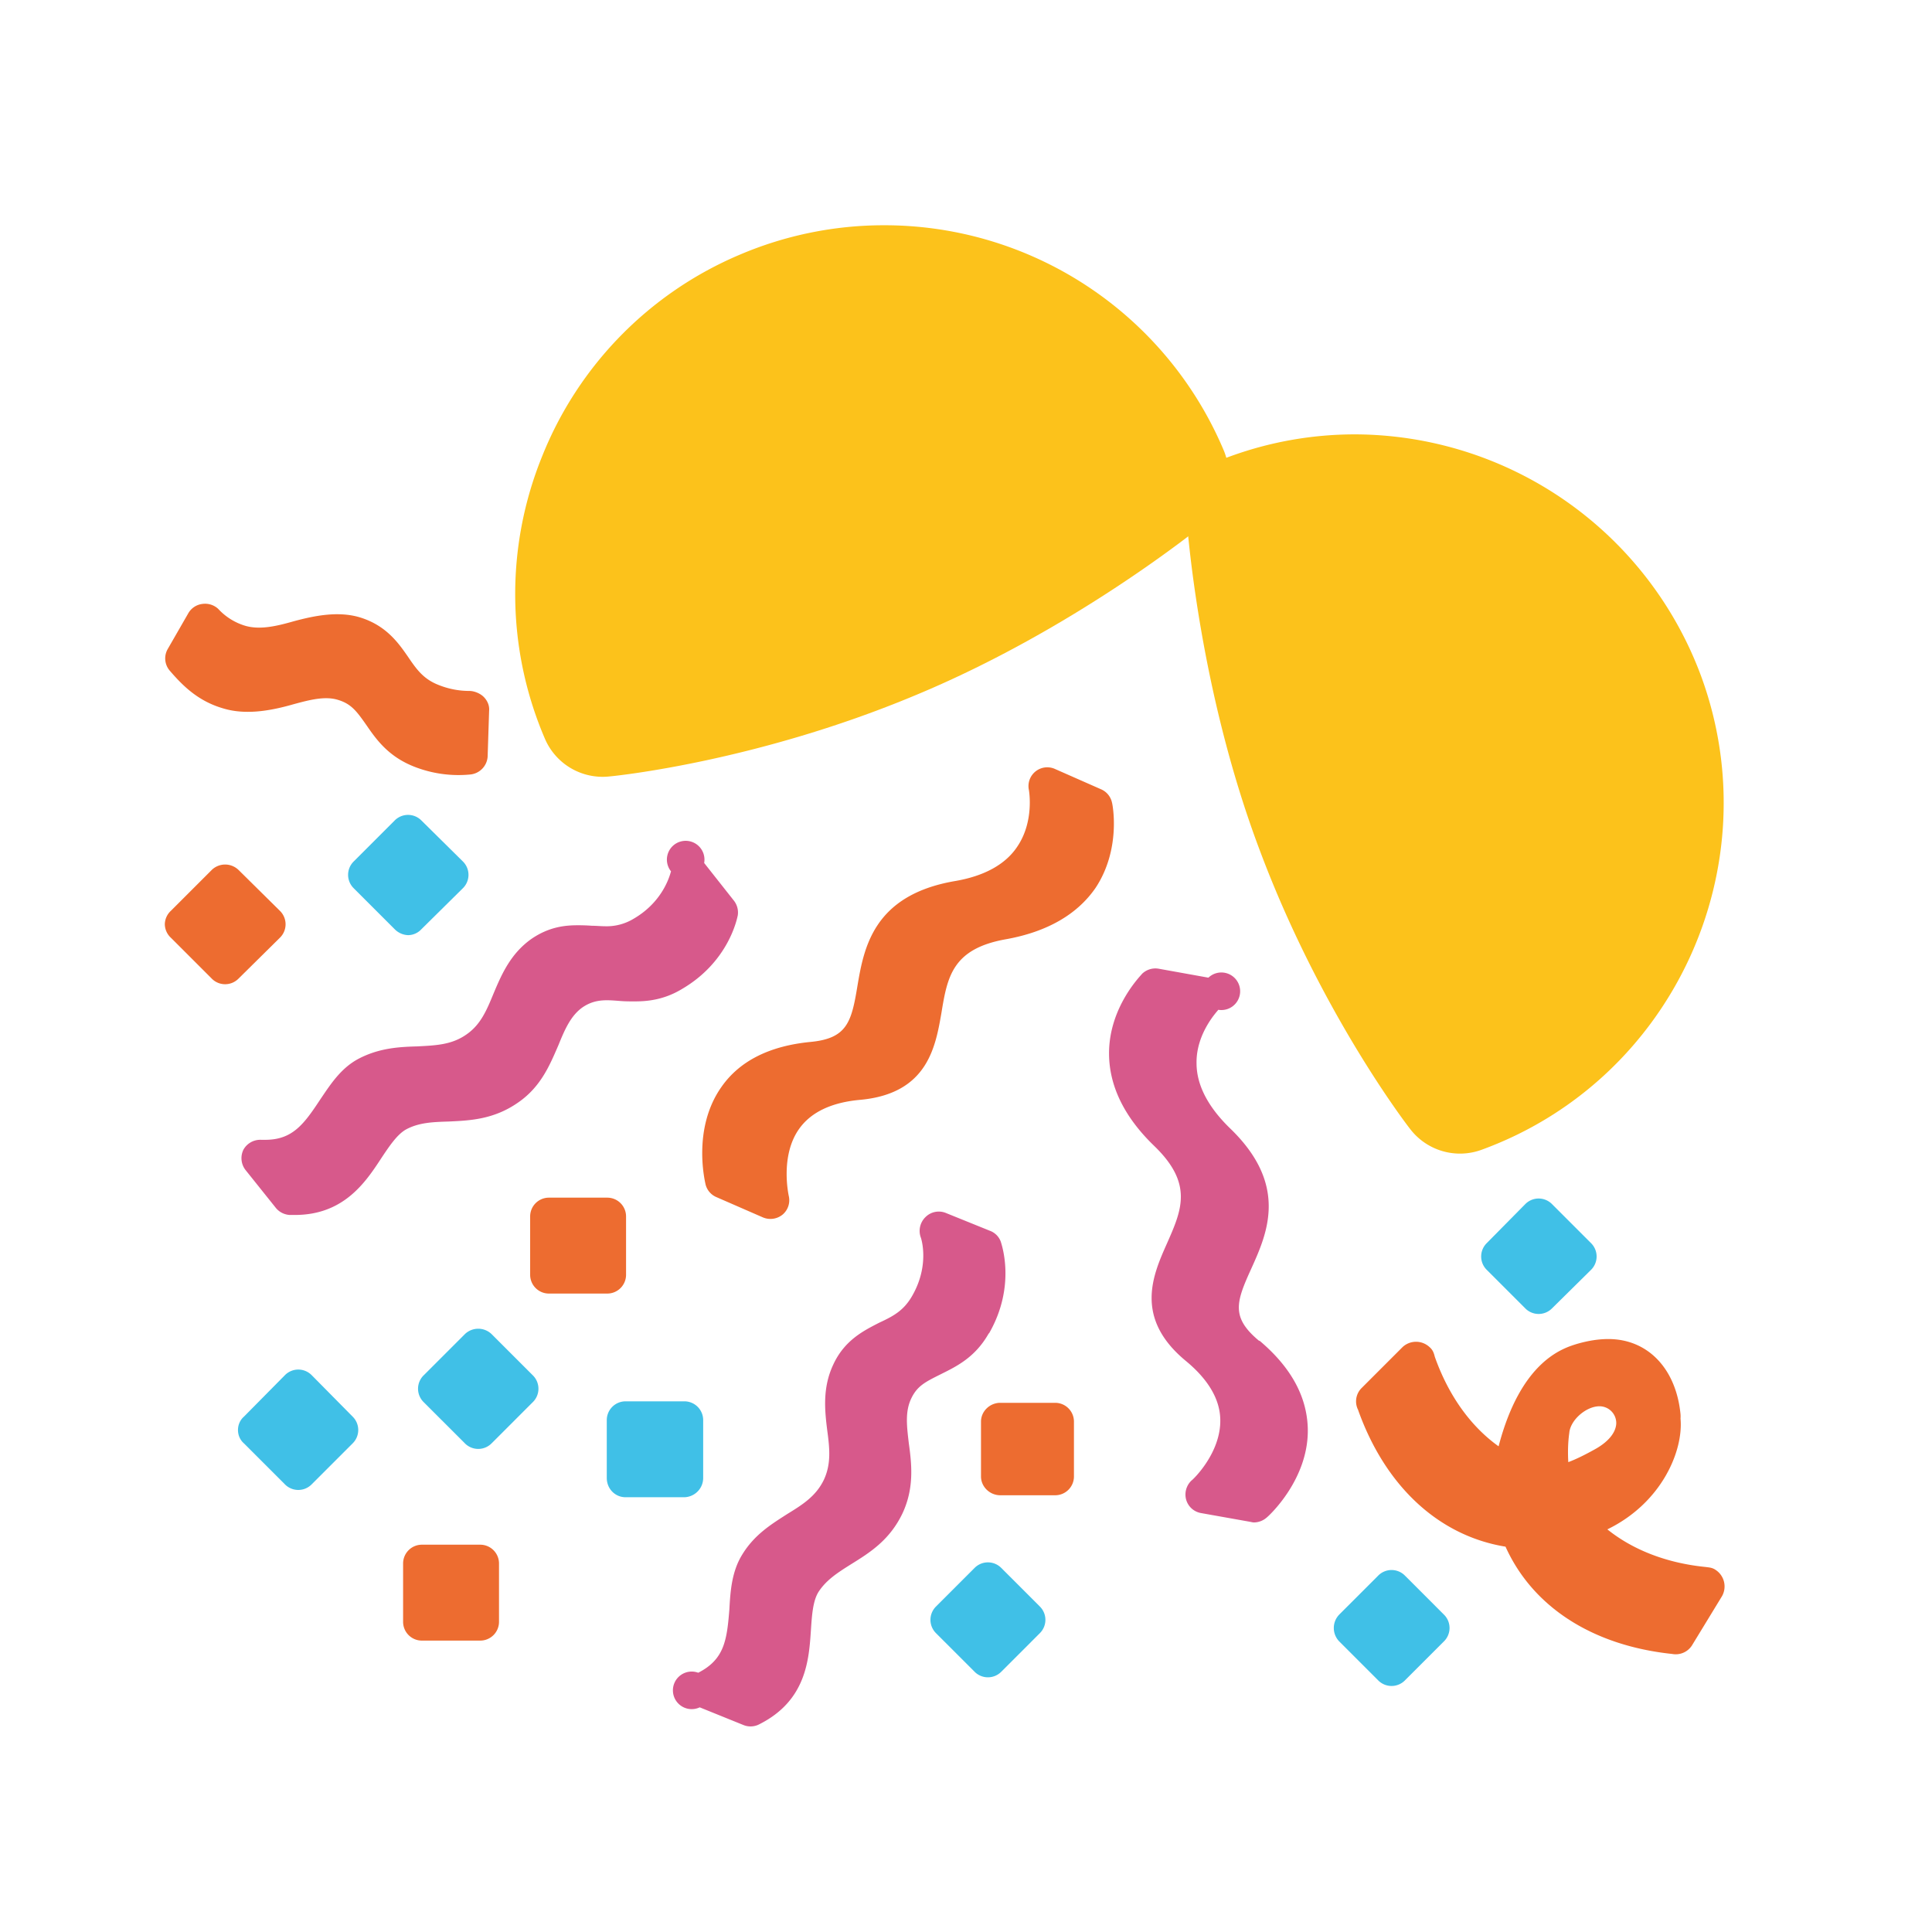
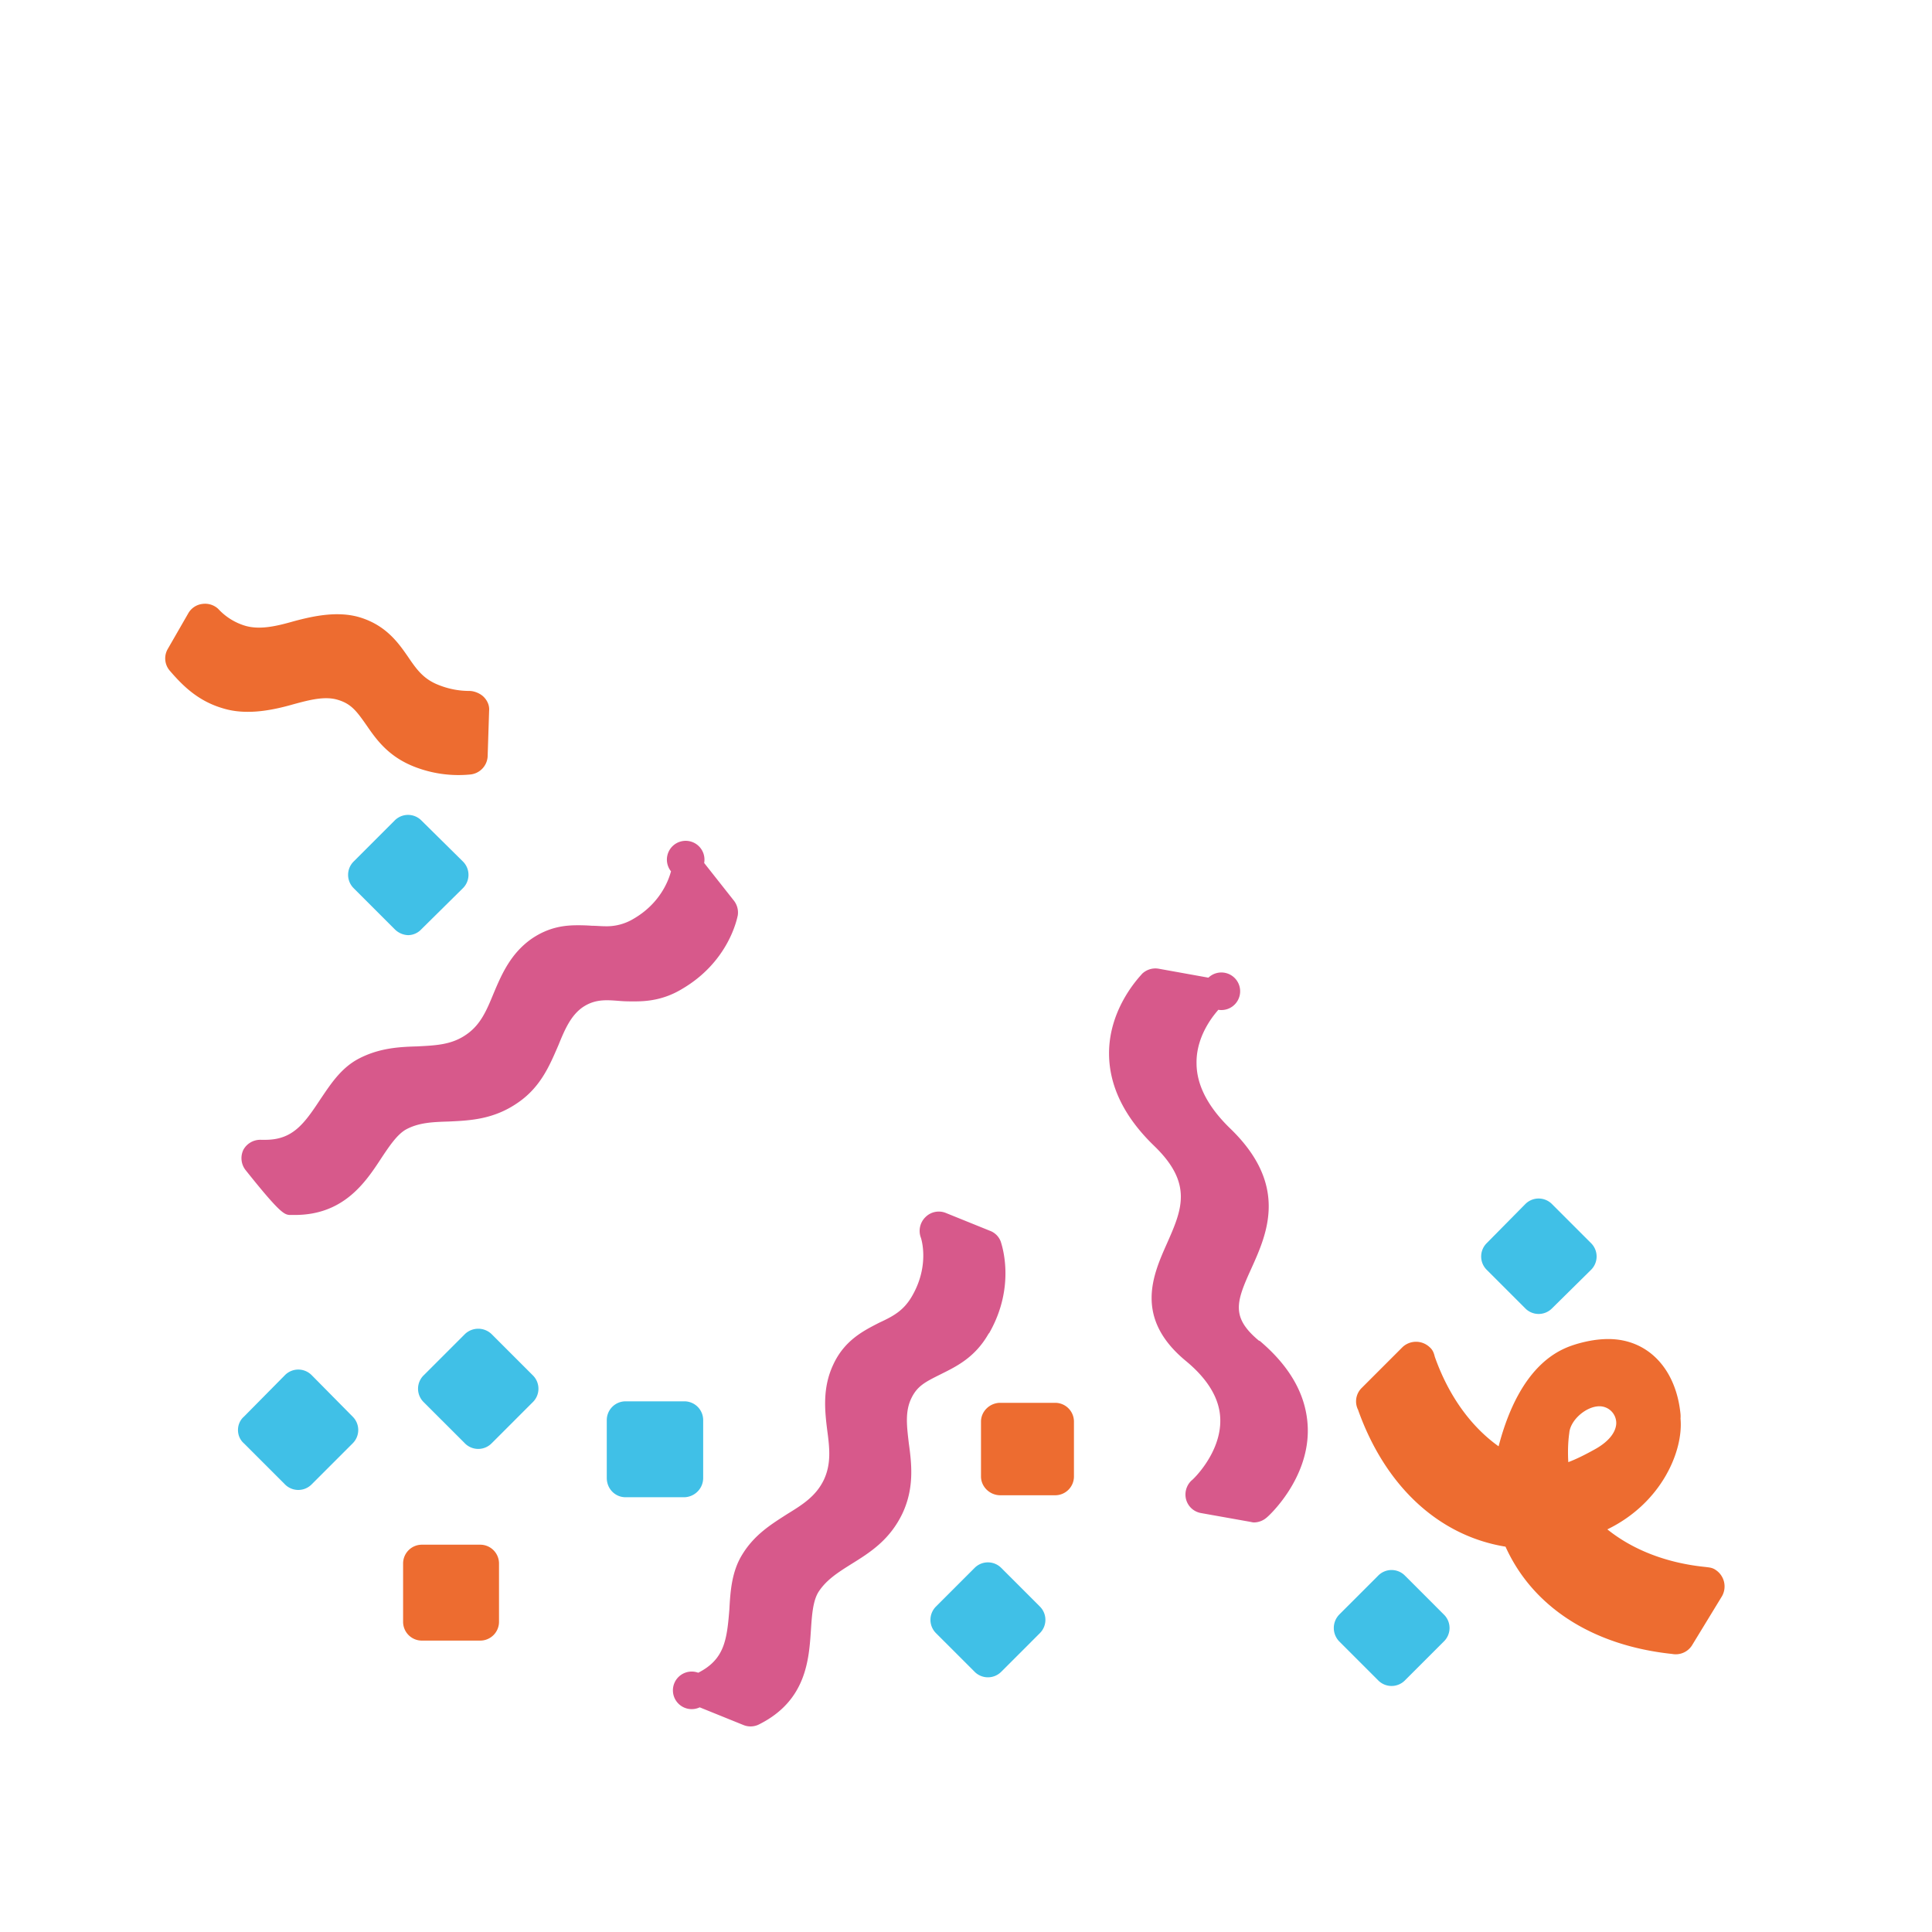
<svg xmlns="http://www.w3.org/2000/svg" id="bg_noc_confetti-ball" width="200" height="200" version="1.1" class="bgs" preserveAspectRatio="xMidYMin slice">
  <defs id="SvgjsDefs1028" />
  <rect id="rect_noc_confetti-ball" width="100%" height="100%" fill="none" />
  <svg id="th_noc_confetti-ball" preserveAspectRatio="xMidYMid meet" viewBox="-3.114 -2.441 39.081 36.49" class="svg_thumb" data-uid="noc_confetti-ball" data-keyword="confetti-ball" data-complex="true" data-coll="noc" data-c="{&quot;fcc21b&quot;:[&quot;noc_confetti-ball_l_1&quot;,&quot;noc_confetti-ball_l_2&quot;],&quot;ed6c30&quot;:[&quot;noc_confetti-ball_l_3&quot;,&quot;noc_confetti-ball_l_5&quot;,&quot;noc_confetti-ball_l_7&quot;,&quot;noc_confetti-ball_l_9&quot;,&quot;noc_confetti-ball_l_11&quot;],&quot;d7598b&quot;:[&quot;noc_confetti-ball_l_4&quot;],&quot;40c0e7&quot;:[&quot;noc_confetti-ball_l_6&quot;,&quot;noc_confetti-ball_l_8&quot;,&quot;noc_confetti-ball_l_10&quot;]}" data-colors="[&quot;#fcc21b&quot;,&quot;#ed6c30&quot;,&quot;#d7598b&quot;,&quot;#40c0e7&quot;]" style="overflow: visible;">
-     <path id="noc_confetti-ball_l_1" d="M24.29 5.05A7.38 7.38 0 0 0 21.73 5.51A1.28 1.28 0 0 0 20.89 6.79C20.91 6.93 21.13 10.17 22.36 13.44C23.58 16.71 25.33 19 25.41 19.1A1.27 1.27 0 0 0 26.86 19.52C30.72 18.11 32.71 13.81 31.3 9.95A7.49 7.49 0 0 0 24.29 5.05Z " data-color-original="#fcc21b" fill="#fcc21b" class="oranges" />
-     <path id="noc_confetti-ball_l_2" d="M14.77 0.82A7.43 7.43 0 0 0 11.84 1.42A7.41 7.41 0 0 0 7.85 5.5A7.41 7.41 0 0 0 7.91 11.21A1.27 1.27 0 0 0 9.21 11.97C9.33 11.96 12.2 11.67 15.42 10.32C18.64 8.98 21.16 6.93 21.27 6.84C21.71 6.48 21.86 5.87 21.63 5.35A7.45 7.45 0 0 0 14.77 0.82Z " data-color-original="#fcc21b" fill="#fcc21b" class="oranges" />
-     <path id="noc_confetti-ball_l_3" d="M19.38 12.5A0.38 0.38 0 0 0 19.16 12.23L18.23 11.82A0.38 0.38 0 0 0 17.7 12.25C17.7 12.26 17.81 12.87 17.47 13.38C17.23 13.75 16.79 13.99 16.18 14.09C14.55 14.38 14.36 15.44 14.23 16.21C14.11 16.94 14.02 17.27 13.28 17.34C12.46 17.42 11.85 17.72 11.48 18.25C10.88 19.1 11.15 20.18 11.16 20.23A0.38 0.38 0 0 0 11.38 20.48L12.32 20.89A0.39 0.39 0 0 0 12.72 20.83A0.38 0.38 0 0 0 12.84 20.45C12.84 20.44 12.66 19.65 13.05 19.1C13.29 18.76 13.71 18.56 14.3 18.51C15.65 18.38 15.81 17.44 15.93 16.75C16.05 16.02 16.15 15.45 17.25 15.26C18.07 15.11 18.68 14.76 19.05 14.22C19.57 13.43 19.39 12.53 19.38 12.5Z " data-color-original="#ed6c30" fill="#ed6c30" class="reds" />
-     <path id="noc_confetti-ball_l_4" d="M22.36 23.39C21.78 22.91 21.89 22.6 22.2 21.92C22.52 21.21 22.96 20.23 21.76 19.08C21.32 18.65 21.09 18.21 21.09 17.77C21.08 17.15 21.53 16.7 21.53 16.69A0.38 0.38 0 1 0 21.33 16.04L20.33 15.86A0.39 0.39 0 0 0 19.99 15.96C19.97 15.99 19.32 16.63 19.32 17.57C19.32 18.23 19.63 18.86 20.23 19.44C21.03 20.21 20.79 20.74 20.49 21.42C20.21 22.05 19.82 22.92 20.87 23.79C21.32 24.16 21.56 24.56 21.57 24.97C21.59 25.66 21 26.21 20.99 26.21A0.39 0.39 0 0 0 20.88 26.6A0.38 0.38 0 0 0 21.18 26.87L22.19 27.05A0.31 0.31 0 0 0 22.25 27.06A0.4 0.4 0 0 0 22.51 26.96C22.55 26.93 23.37 26.18 23.34 25.15C23.32 24.5 22.99 23.91 22.36 23.38ZM16.89 23.24C17.45 22.27 17.14 21.42 17.13 21.38A0.37 0.37 0 0 0 16.91 21.16L16.02 20.8A0.38 0.38 0 0 0 15.61 20.88A0.39 0.39 0 0 0 15.51 21.29C15.52 21.31 15.7 21.86 15.33 22.49C15.16 22.78 14.95 22.89 14.67 23.02C14.36 23.18 13.97 23.37 13.74 23.87C13.52 24.34 13.57 24.8 13.62 25.2C13.67 25.57 13.7 25.88 13.55 26.2C13.39 26.53 13.12 26.7 12.81 26.89C12.5 27.09 12.15 27.3 11.9 27.71C11.69 28.05 11.66 28.44 11.64 28.82C11.59 29.44 11.54 29.83 11.01 30.1A0.38 0.38 0 1 0 11.04 30.8L11.93 31.16A0.38 0.38 0 0 0 12.25 31.14C13.2 30.66 13.25 29.83 13.29 29.23C13.31 28.93 13.33 28.65 13.44 28.47C13.6 28.22 13.84 28.07 14.11 27.9C14.48 27.67 14.88 27.42 15.14 26.88C15.38 26.37 15.33 25.89 15.27 25.46C15.23 25.12 15.19 24.82 15.32 24.55C15.44 24.3 15.6 24.22 15.9 24.07C16.22 23.91 16.61 23.73 16.89 23.23ZM5.96 18.95C6.39 18.93 6.87 18.91 7.36 18.57C7.83 18.25 8.01 17.8 8.18 17.41C8.31 17.09 8.43 16.81 8.67 16.64C8.92 16.47 9.15 16.49 9.41 16.51C9.52 16.52 9.62 16.52 9.72 16.52C9.95 16.52 10.3 16.5 10.68 16.27C11.64 15.71 11.8 14.82 11.81 14.78A0.39 0.39 0 0 0 11.73 14.48L11.13 13.72A0.38 0.38 0 1 0 10.46 13.89C10.45 13.9 10.34 14.48 9.7 14.85A1.05 1.05 0 0 1 9.13 15C9.04 15 8.95 14.99 8.86 14.99A3.69 3.69 0 0 0 8.57 14.98C8.32 14.98 7.99 15.01 7.63 15.26C7.21 15.56 7.03 15.98 6.87 16.36C6.73 16.7 6.61 16.99 6.32 17.19C6.02 17.4 5.7 17.41 5.33 17.43C4.97 17.44 4.56 17.46 4.14 17.68C3.78 17.87 3.57 18.2 3.36 18.51C3.03 19.01 2.8 19.32 2.25 19.32L2.17 19.32A0.39 0.39 0 0 0 1.81 19.52A0.39 0.39 0 0 0 1.86 19.94L2.46 20.69C2.53 20.78 2.63 20.83 2.74 20.84C2.77 20.84 2.81 20.84 2.85 20.84C3.84 20.84 4.28 20.18 4.6 19.69C4.76 19.45 4.92 19.21 5.1 19.11C5.36 18.97 5.64 18.96 5.96 18.95Z " data-color-original="#d7598b" fill="#d7598b" class="undefineds" />
-     <path id="noc_confetti-ball_l_5" d="M9.55 22.05V20.87A0.38 0.38 0 0 0 9.17 20.49H7.99C7.78 20.49 7.61 20.66 7.61 20.87V22.05C7.61 22.26 7.78 22.43 7.99 22.43H9.17A0.38 0.38 0 0 0 9.55 22.05Z " data-color-original="#ed6c30" fill="#ed6c30" class="reds" />
+     <path id="noc_confetti-ball_l_4" d="M22.36 23.39C21.78 22.91 21.89 22.6 22.2 21.92C22.52 21.21 22.96 20.23 21.76 19.08C21.32 18.65 21.09 18.21 21.09 17.77C21.08 17.15 21.53 16.7 21.53 16.69A0.38 0.38 0 1 0 21.33 16.04L20.33 15.86A0.39 0.39 0 0 0 19.99 15.96C19.97 15.99 19.32 16.63 19.32 17.57C19.32 18.23 19.63 18.86 20.23 19.44C21.03 20.21 20.79 20.74 20.49 21.42C20.21 22.05 19.82 22.92 20.87 23.79C21.32 24.16 21.56 24.56 21.57 24.97C21.59 25.66 21 26.21 20.99 26.21A0.39 0.39 0 0 0 20.88 26.6A0.38 0.38 0 0 0 21.18 26.87L22.19 27.05A0.31 0.31 0 0 0 22.25 27.06A0.4 0.4 0 0 0 22.51 26.96C22.55 26.93 23.37 26.18 23.34 25.15C23.32 24.5 22.99 23.91 22.36 23.38ZM16.89 23.24C17.45 22.27 17.14 21.42 17.13 21.38A0.37 0.37 0 0 0 16.91 21.16L16.02 20.8A0.38 0.38 0 0 0 15.61 20.88A0.39 0.39 0 0 0 15.51 21.29C15.52 21.31 15.7 21.86 15.33 22.49C15.16 22.78 14.95 22.89 14.67 23.02C14.36 23.18 13.97 23.37 13.74 23.87C13.52 24.34 13.57 24.8 13.62 25.2C13.67 25.57 13.7 25.88 13.55 26.2C13.39 26.53 13.12 26.7 12.81 26.89C12.5 27.09 12.15 27.3 11.9 27.71C11.69 28.05 11.66 28.44 11.64 28.82C11.59 29.44 11.54 29.83 11.01 30.1A0.38 0.38 0 1 0 11.04 30.8L11.93 31.16A0.38 0.38 0 0 0 12.25 31.14C13.2 30.66 13.25 29.83 13.29 29.23C13.31 28.93 13.33 28.65 13.44 28.47C13.6 28.22 13.84 28.07 14.11 27.9C14.48 27.67 14.88 27.42 15.14 26.88C15.38 26.37 15.33 25.89 15.27 25.46C15.23 25.12 15.19 24.82 15.32 24.55C15.44 24.3 15.6 24.22 15.9 24.07C16.22 23.91 16.61 23.73 16.89 23.23ZM5.96 18.95C6.39 18.93 6.87 18.91 7.36 18.57C7.83 18.25 8.01 17.8 8.18 17.41C8.31 17.09 8.43 16.81 8.67 16.64C8.92 16.47 9.15 16.49 9.41 16.51C9.52 16.52 9.62 16.52 9.72 16.52C9.95 16.52 10.3 16.5 10.68 16.27C11.64 15.71 11.8 14.82 11.81 14.78A0.39 0.39 0 0 0 11.73 14.48L11.13 13.72A0.38 0.38 0 1 0 10.46 13.89C10.45 13.9 10.34 14.48 9.7 14.85A1.05 1.05 0 0 1 9.13 15C9.04 15 8.95 14.99 8.86 14.99A3.69 3.69 0 0 0 8.57 14.98C8.32 14.98 7.99 15.01 7.63 15.26C7.21 15.56 7.03 15.98 6.87 16.36C6.73 16.7 6.61 16.99 6.32 17.19C6.02 17.4 5.7 17.41 5.33 17.43C4.97 17.44 4.56 17.46 4.14 17.68C3.78 17.87 3.57 18.2 3.36 18.51C3.03 19.01 2.8 19.32 2.25 19.32L2.17 19.32A0.39 0.39 0 0 0 1.81 19.52A0.39 0.39 0 0 0 1.86 19.94C2.53 20.78 2.63 20.83 2.74 20.84C2.77 20.84 2.81 20.84 2.85 20.84C3.84 20.84 4.28 20.18 4.6 19.69C4.76 19.45 4.92 19.21 5.1 19.11C5.36 18.97 5.64 18.96 5.96 18.95Z " data-color-original="#d7598b" fill="#d7598b" class="undefineds" />
    <path id="noc_confetti-ball_l_6" d="M4.87 12.86L4.04 13.69A0.38 0.38 0 0 0 4.04 14.23L4.87 15.06A0.4 0.4 0 0 0 5.14 15.18A0.37 0.37 0 0 0 5.41 15.06L6.25 14.23A0.38 0.38 0 0 0 6.25 13.69L5.41 12.86A0.38 0.38 0 0 0 4.87 12.86Z " data-color-original="#40c0e7" fill="#40c0e7" class="cyans" />
-     <path id="noc_confetti-ball_l_7" d="M2.55 15.23A0.38 0.38 0 0 0 2.55 14.69L1.71 13.86A0.39 0.39 0 0 0 1.17 13.86L0.34 14.69A0.38 0.38 0 0 0 0.22 14.96A0.38 0.38 0 0 0 0.34 15.23L1.17 16.06A0.38 0.38 0 0 0 1.71 16.06Z " data-color-original="#ed6c30" fill="#ed6c30" class="reds" />
    <path id="noc_confetti-ball_l_8" d="M6.83 23.25A0.39 0.39 0 0 0 6.29 23.25L5.46 24.08A0.38 0.38 0 0 0 5.46 24.63L6.29 25.46A0.38 0.38 0 0 0 6.83 25.46L7.66 24.63A0.38 0.38 0 0 0 7.66 24.08ZM17.14 27.98A0.38 0.38 0 0 0 16.6 27.98L15.82 28.76A0.38 0.38 0 0 0 15.82 29.3L16.6 30.08A0.38 0.38 0 0 0 17.14 30.08L17.92 29.3A0.38 0.38 0 0 0 17.92 28.76ZM27.74 22.73A0.38 0.38 0 0 0 28.28 22.73L29.07 21.95A0.38 0.38 0 0 0 29.07 21.41L28.28 20.62A0.38 0.38 0 0 0 27.74 20.62L26.96 21.41A0.38 0.38 0 0 0 26.96 21.95ZM25.31 28.14A0.38 0.38 0 0 0 24.76 28.14L23.98 28.92A0.39 0.39 0 0 0 23.98 29.47L24.76 30.25A0.38 0.38 0 0 0 25.31 30.25L26.09 29.47A0.38 0.38 0 0 0 26.09 28.92ZM11.11 26.16V24.99A0.38 0.38 0 0 0 10.72 24.61H9.54A0.38 0.38 0 0 0 9.16 24.99V26.16C9.16 26.38 9.33 26.55 9.54 26.55H10.72C10.93 26.55 11.11 26.38 11.11 26.16Z " data-color-original="#40c0e7" fill="#40c0e7" class="cyans" />
    <path id="noc_confetti-ball_l_9" d="M18.23 24.64H17.12C16.91 24.64 16.73 24.81 16.73 25.02V26.13C16.73 26.34 16.91 26.51 17.12 26.51H18.23C18.44 26.51 18.61 26.34 18.61 26.13V25.02A0.38 0.38 0 0 0 18.23 24.64ZM6.6 27.51H5.42A0.38 0.38 0 0 0 5.04 27.89V29.07C5.04 29.28 5.21 29.45 5.42 29.45H6.6A0.38 0.38 0 0 0 6.98 29.07V27.89A0.38 0.38 0 0 0 6.6 27.51Z " data-color-original="#ed6c30" fill="#ed6c30" class="reds" />
    <path id="noc_confetti-ball_l_10" d="M3.19 24.08A0.38 0.38 0 0 0 2.65 24.08L1.82 24.92C1.74 24.99 1.7 25.09 1.7 25.19S1.74 25.39 1.82 25.46L2.65 26.29A0.38 0.38 0 0 0 3.19 26.29L4.02 25.46A0.38 0.38 0 0 0 4.02 24.92Z " data-color-original="#40c0e7" fill="#40c0e7" class="cyans" />
    <path id="noc_confetti-ball_l_11" d="M1.39 10.59C1.87 10.74 2.4 10.63 2.82 10.51C3.15 10.42 3.46 10.34 3.72 10.42C3.99 10.5 4.1 10.65 4.29 10.92C4.49 11.21 4.73 11.56 5.26 11.77A2.45 2.45 0 0 0 6.4 11.93A0.39 0.39 0 0 0 6.75 11.57L6.78 10.64C6.79 10.53 6.74 10.43 6.67 10.36S6.48 10.24 6.38 10.24C6.17 10.24 5.96 10.2 5.76 10.12C5.45 10 5.31 9.8 5.14 9.55C4.94 9.26 4.69 8.91 4.16 8.75C3.72 8.62 3.24 8.72 2.83 8.83C2.48 8.93 2.14 9.01 1.84 8.92A1.22 1.22 0 0 1 1.3 8.58A0.39 0.39 0 0 0 0.98 8.48A0.38 0.38 0 0 0 0.7 8.66L0.28 9.39A0.38 0.38 0 0 0 0.32 9.83C0.57 10.12 0.88 10.44 1.39 10.59ZM31.59 28.02C31.52 27.97 31.45 27.97 31.38 27.96C30.59 27.88 29.91 27.61 29.4 27.2C30.51 26.66 30.94 25.6 30.88 24.96A0.62 0.62 0 0 0 30.88 24.87C30.79 23.95 30.22 23.35 29.42 23.35C29.23 23.35 29.02 23.38 28.78 23.45C28.49 23.54 27.65 23.8 27.2 25.52C26.64 25.12 26.19 24.5 25.91 23.71C25.89 23.63 25.87 23.57 25.8 23.51A0.4 0.4 0 0 0 25.26 23.51L24.43 24.34A0.38 0.38 0 0 0 24.41 24.86C24.38 24.81 24.36 24.78 24.36 24.79C24.91 26.33 25.99 27.33 27.34 27.55C27.89 28.77 29.1 29.55 30.71 29.72A0.39 0.39 0 0 0 31.11 29.55L31.72 28.55A0.4 0.4 0 0 0 31.59 28.02ZM29.13 25.59C28.95 25.69 28.77 25.78 28.61 25.84C28.6 25.67 28.6 25.46 28.63 25.25C28.65 24.99 28.97 24.71 29.24 24.71A0.34 0.34 0 0 1 29.58 25.06C29.57 25.25 29.41 25.44 29.13 25.59Z " data-color-original="#ed6c30" fill="#ed6c30" class="reds" />
  </svg>
</svg>